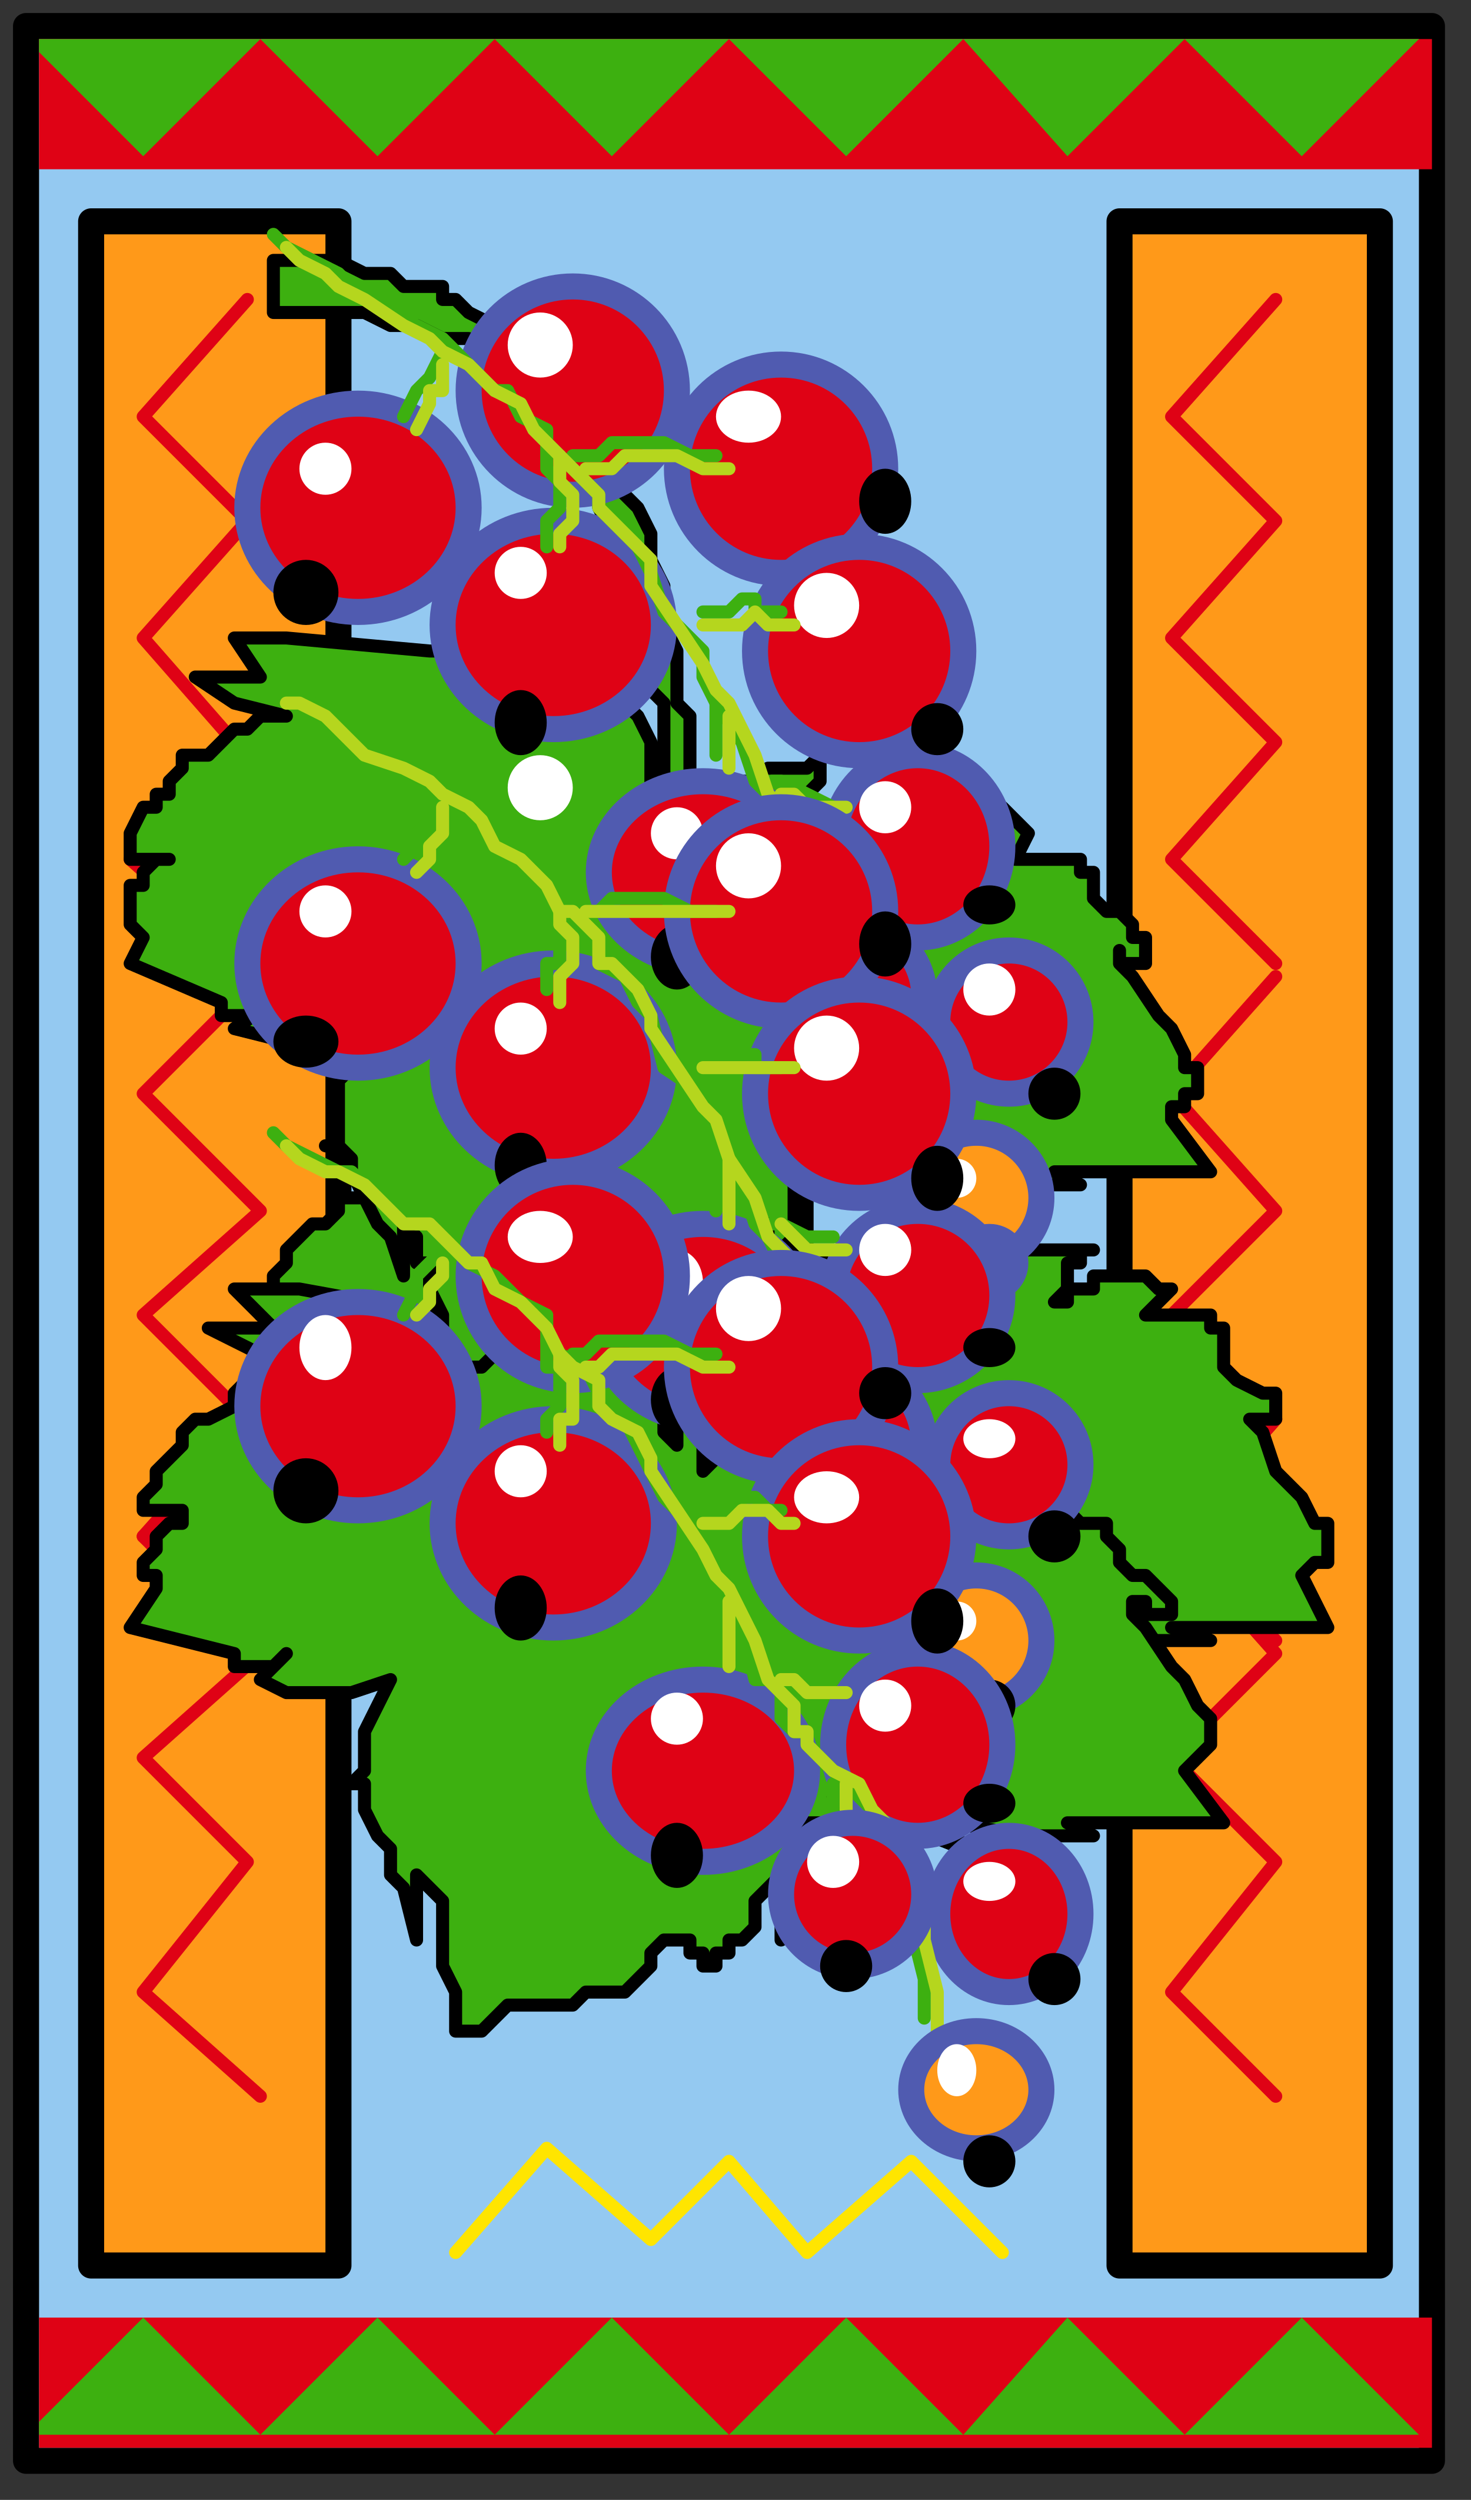
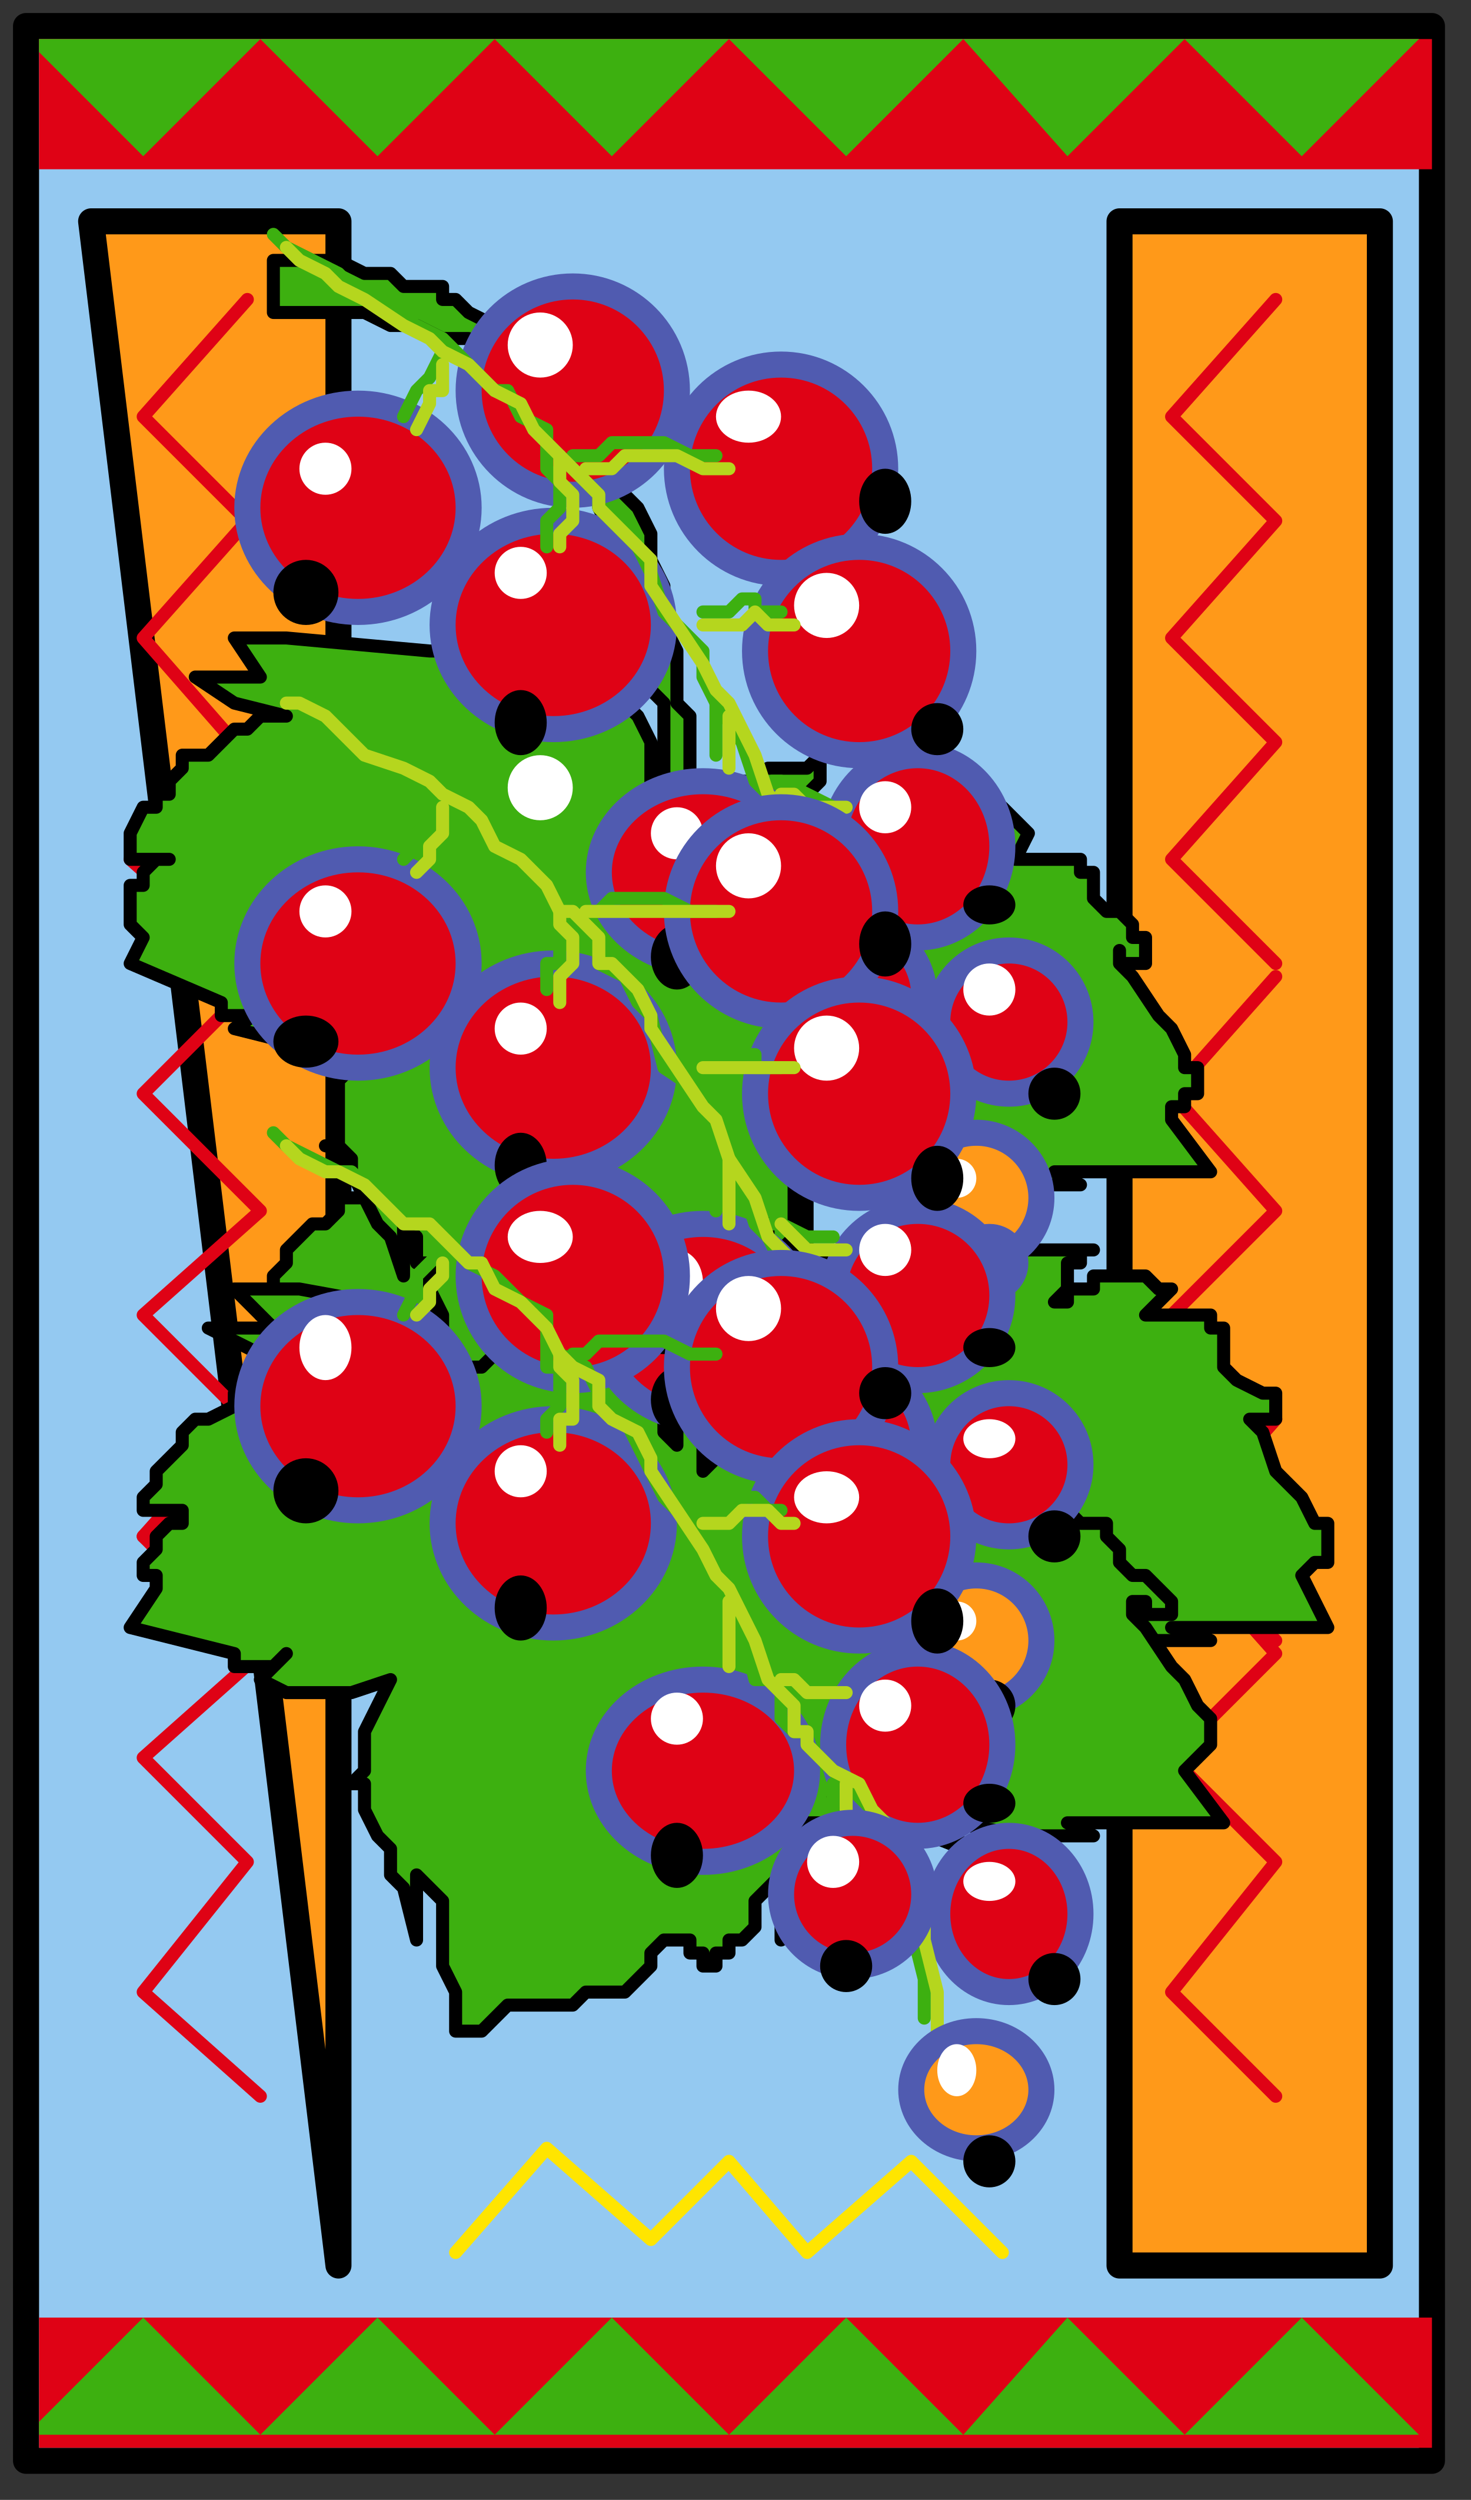
<svg xmlns="http://www.w3.org/2000/svg" xmlns:ns1="http://sodipodi.sourceforge.net/DTD/sodipodi-0.dtd" xmlns:ns2="http://www.inkscape.org/namespaces/inkscape" version="1.0" width="29.898mm" height="50.8mm" id="svg317" ns1:docname="FRUIT146.WMF">
  <rect width="100%" height="100%" fill="#333333" stroke="none" />
  <ns1:namedview pagecolor="#ffffff" bordercolor="#666666" borderopacity="1" objecttolerance="10" gridtolerance="10" guidetolerance="10" ns2:pageopacity="0" ns2:pageshadow="2" ns2:window-width="640" ns2:window-height="480" id="namedview319" />
  <defs id="defs3">
    <pattern id="WMFhbasepattern" patternUnits="userSpaceOnUse" width="6" height="6" x="0" y="0" />
  </defs>
  <path style="fill:#94c9f1;fill-rule:evenodd;fill-opacity:1;stroke:#000000;stroke-width:2px;stroke-linecap:round;stroke-linejoin:round;stroke-miterlimit:4;stroke-dasharray:none;stroke-opacity:1;" d="  M 2,2   L 110,2   L 110,189   L 2,189   z " id="path5" />
  <path style="fill:#ff9919;fill-rule:evenodd;fill-opacity:1;stroke:#000000;stroke-width:2px;stroke-linecap:round;stroke-linejoin:round;stroke-miterlimit:4;stroke-dasharray:none;stroke-opacity:1;" d="  M 86,17   L 106,17   L 106,174   L 86,174   z " id="path7" />
  <path style="fill:none;stroke:#df0215;stroke-width:1px;stroke-linecap:round;stroke-linejoin:round;stroke-miterlimit:4;stroke-dasharray:none;stroke-opacity:1;" d="  M 98,74   L 90,66   L 98,57   L 90,49   L 98,40   L 90,32   L 98,23  " id="path9" />
  <path style="fill:none;stroke:#df0215;stroke-width:1px;stroke-linecap:round;stroke-linejoin:round;stroke-miterlimit:4;stroke-dasharray:none;stroke-opacity:1;" d="  M 98,126   L 90,118   L 98,109   L 90,101   L 98,93   L 90,84   L 98,75  " id="path11" />
  <path style="fill:none;stroke:#df0215;stroke-width:1px;stroke-linecap:round;stroke-linejoin:round;stroke-miterlimit:4;stroke-dasharray:none;stroke-opacity:1;" d="  M 98,161   L 90,153   L 98,143   L 90,135   L 98,127   L 90,118   L 98,109  " id="path13" />
-   <path style="fill:#ff9919;fill-rule:evenodd;fill-opacity:1;stroke:#000000;stroke-width:2px;stroke-linecap:round;stroke-linejoin:round;stroke-miterlimit:4;stroke-dasharray:none;stroke-opacity:1;" d="  M 7,17   L 26,17   L 26,174   L 7,174   z " id="path15" />
+   <path style="fill:#ff9919;fill-rule:evenodd;fill-opacity:1;stroke:#000000;stroke-width:2px;stroke-linecap:round;stroke-linejoin:round;stroke-miterlimit:4;stroke-dasharray:none;stroke-opacity:1;" d="  M 7,17   L 26,17   L 26,174   z " id="path15" />
  <path style="fill:none;stroke:#df0215;stroke-width:1px;stroke-linecap:round;stroke-linejoin:round;stroke-miterlimit:4;stroke-dasharray:none;stroke-opacity:1;" d="  M 19,74   L 10,66   L 18,57   L 11,49   L 19,40   L 11,32   L 19,23  " id="path17" />
  <path style="fill:none;stroke:#df0215;stroke-width:1px;stroke-linecap:round;stroke-linejoin:round;stroke-miterlimit:4;stroke-dasharray:none;stroke-opacity:1;" d="  M 20,126   L 11,118   L 19,109   L 11,101   L 20,93   L 11,84   L 20,75  " id="path19" />
  <path style="fill:none;stroke:#df0215;stroke-width:1px;stroke-linecap:round;stroke-linejoin:round;stroke-miterlimit:4;stroke-dasharray:none;stroke-opacity:1;" d="  M 20,161   L 11,153   L 19,143   L 11,135   L 20,127   L 11,118   L 20,109  " id="path21" />
  <path style="fill:#3db010;fill-rule:evenodd;fill-opacity:1;stroke:none;" d="  M 30,60   L 30,60   L 31,60   L 32,60   L 34,60   L 34,60   L 36,60   L 38,60   L 39,60   L 41,60   L 42,60   L 43,61   L 45,62   L 46,62   L 46,62   L 48,63   L 49,64   L 50,65   L 51,66   L 52,67   L 53,68   L 53,69   L 54,70   L 54,70   L 55,72   L 56,74   L 57,74   L 57,76   L 58,78   L 58,79   L 58,81   L 59,82   L 59,84   L 60,86   L 60,87   L 60,89   L 61,90   L 61,92   L 61,94   L 61,95   L 61,97   L 61,96   L 60,95   L 60,94   L 59,94   L 59,93   L 58,91   L 58,90   L 58,90   L 58,90   L 58,89   L 58,89   L 57,88   L 57,88   L 56,88   L 56,87   L 55,87   L 55,87   L 54,87   L 54,87   L 54,87   L 52,87   L 51,87   L 50,86   L 50,86   L 49,86   L 47,86   L 47,85   L 46,85   L 46,85   L 46,85   L 45,85   L 44,85   L 44,85   L 43,86   L 42,86   L 32,84   L 30,84   L 27,84   L 30,88   L 25,88   L 29,89   L 32,90   L 31,90   L 30,91   L 30,91   L 29,91   L 28,92   L 26,92   L 26,93   L 25,94   L 25,94   L 24,94   L 23,95   L 22,96   L 22,96   L 22,97   L 22,97   L 21,98   L 21,99   L 20,100   L 20,101   L 22,101   L 22,101   L 22,102   L 21,103   L 21,104   L 20,104   L 20,105   L 20,105   L 20,105   L 20,106   L 20,106   L 21,107   L 21,108   L 19,110   L 26,112   L 26,113   L 26,113   L 26,113   L 26,113   L 27,113   L 27,113   L 28,113   L 29,113   L 30,113   L 30,113   L 31,112   L 29,115   L 31,115   L 32,115   L 34,115   L 34,115   L 35,115   L 38,115   L 38,117   L 37,118   L 37,119   L 36,120   L 36,121   L 36,121   L 36,122   L 36,123   L 37,124   L 37,125   L 38,126   L 38,128   L 38,129   L 39,131   L 41,133   L 41,129   L 42,130   L 42,132   L 42,133   L 43,134   L 43,136   L 43,137   L 44,139   L 44,141   L 45,141   L 46,140   L 48,139   L 50,139   L 52,139   L 53,139   L 54,139   L 54,138   L 55,138   L 56,138   L 57,137   L 58,137   L 58,137   L 58,136   L 59,135   L 60,134   L 60,133   L 61,134   L 62,135   L 62,135   L 62,135   L 62,136   L 63,136   L 63,136   L 64,136   L 64,136   L 64,135   L 65,135   L 66,134   L 66,133   L 67,132   L 68,130   L 69,129   L 69,131   L 69,133   L 69,133   L 70,132   L 70,131   L 70,130   L 70,129   L 71,128   L 71,126   L 71,125   L 74,125   L 73,124   L 83,127   L 82,125   L 87,126   L 93,126   L 90,125   L 97,125   L 100,125   L 101,125   L 102,125   L 100,121   L 100,121   L 100,121   L 101,120   L 102,120   L 102,119   L 102,119   L 102,119   L 102,118   L 102,117   L 101,117   L 101,117   L 100,115   L 98,113   L 97,110   L 96,109   L 96,109   L 96,109   L 96,109   L 96,109   L 96,109   L 96,109   L 97,109   L 97,109   L 98,109   L 98,109   L 98,109   L 98,109   L 98,109   L 98,109   L 98,109   L 98,108   L 98,108   L 98,108   L 98,107   L 97,107   L 95,106   L 94,105   L 94,104   L 94,103   L 94,103   L 94,102   L 93,102   L 93,101   L 92,101   L 92,101   L 91,101   L 91,101   L 90,101   L 90,101   L 90,101   L 88,101   L 90,99   L 89,99   L 89,99   L 88,98   L 87,98   L 86,98   L 86,98   L 86,98   L 85,98   L 85,98   L 84,98   L 84,99   L 82,99   L 82,100   L 81,100   L 82,99   L 82,97   L 82,97   L 83,97   L 83,96   L 84,96   L 78,96   L 77,97   L 74,97   L 73,97   L 71,99   L 72,97   L 73,95   L 74,94   L 71,94   L 70,94   L 69,95   L 67,95   L 66,96   L 66,96   L 65,96   L 63,97   L 62,97   L 62,96   L 62,94   L 62,90   L 62,89   L 62,88   L 62,86   L 62,85   L 62,83   L 61,82   L 61,81   L 60,79   L 59,78   L 59,76   L 58,74   L 58,74   L 58,73   L 57,72   L 56,70   L 55,69   L 54,68   L 54,66   L 53,66   L 51,64   L 50,63   L 50,62   L 48,61   L 47,60   L 46,59   L 45,59   L 45,58   L 43,58   L 42,58   L 42,57   L 41,57   L 39,56   L 38,56   L 37,56   L 36,56   L 35,56   L 30,56   L 30,60  z " id="path23" />
  <path style="fill:none;stroke:#000000;stroke-width:1px;stroke-linecap:round;stroke-linejoin:round;stroke-miterlimit:4;stroke-dasharray:none;stroke-opacity:1;" d="  M 30,60   L 31,60   L 32,60   L 34,60   L 34,60   L 36,60   L 38,60   L 39,60   L 41,60   L 42,60   L 43,61   L 45,62   L 46,62   L 46,62   L 48,63   L 49,64   L 50,65   L 51,66   L 52,67   L 53,68   L 53,69   L 54,70   L 54,70   L 55,72   L 56,74   L 57,74   L 57,76   L 58,78   L 58,79   L 58,81   L 59,82   L 59,84   L 60,86   L 60,87   L 60,89   L 61,90   L 61,92   L 61,94   L 61,95   L 61,97   L 61,96   L 60,95   L 60,94   L 59,94   L 59,93   L 58,91   L 58,90   L 58,90   L 58,89   L 57,88   L 56,88   L 56,87   L 55,87   L 54,87   L 54,87   L 52,87   L 51,87   L 50,86   L 50,86   L 49,86   L 47,86   L 47,85   L 46,85   L 46,85   L 45,85   L 44,85   L 43,86   L 42,86   L 32,84   L 30,84   L 27,84   L 30,88   L 25,88   L 29,89   L 32,90   L 31,90   L 30,91   L 29,91   L 28,92   L 26,92   L 26,93   L 25,94   L 24,94   L 23,95   L 22,96   L 22,97   L 22,97   L 21,98   L 21,99   L 20,100   L 20,101   L 22,101   L 22,101   L 22,102   L 21,103   L 21,104   L 20,104   L 20,105   L 20,105   L 20,106   L 21,107   L 21,108   L 19,110   L 26,112   L 26,113   L 26,113   L 27,113   L 28,113   L 29,113   L 30,113   L 30,113   L 31,112   L 29,115   L 31,115   L 32,115   L 34,115   L 34,115   L 35,115   L 38,115   L 38,117   L 37,118   L 37,119   L 36,120   L 36,121   L 36,121   L 36,122   L 36,123   L 37,124   L 37,125   L 38,126   L 38,128   L 38,129   L 39,131   L 41,133   L 41,129   L 42,130   L 42,132   L 42,133   L 43,134   L 43,136   L 43,137   L 44,139   L 44,141   L 45,141   L 46,140   L 48,139   L 50,139   L 52,139   L 53,139   L 54,139   L 54,138   L 55,138   L 56,138   L 57,137   L 58,137   L 58,137   L 58,136   L 59,135   L 60,134   L 60,133   L 61,134   L 62,135   L 62,136   L 63,136   L 64,136   L 64,135   L 65,135   L 66,134   L 66,133   L 67,132   L 68,130   L 69,129   L 69,131   L 69,133   L 69,133   L 70,132   L 70,131   L 70,130   L 70,129   L 71,128   L 71,126   L 71,125   L 74,125   L 73,124   L 83,127   L 82,125   L 87,126   L 93,126   L 90,125   L 97,125   L 100,125   L 101,125   L 102,125   L 100,121   L 100,121   L 101,120   L 102,120   L 102,119   L 102,118   L 102,117   L 101,117   L 101,117   L 100,115   L 98,113   L 97,110   L 96,109   L 96,109   L 97,109   L 98,109   L 98,109   L 98,108   L 98,108   L 98,107   L 97,107   L 95,106   L 94,105   L 94,104   L 94,103   L 94,102   L 93,102   L 93,101   L 92,101   L 91,101   L 90,101   L 90,101   L 88,101   L 90,99   L 89,99   L 88,98   L 87,98   L 86,98   L 86,98   L 85,98   L 84,98   L 84,99   L 82,99   L 82,100   L 81,100   L 82,99   L 82,97   L 83,97   L 83,96   L 84,96   L 78,96   L 77,97   L 74,97   L 73,97   L 71,99   L 72,97   L 73,95   L 74,94   L 71,94   L 70,94   L 69,95   L 67,95   L 66,96   L 65,96   L 63,97   L 62,97   L 62,96   L 62,94   L 62,90   L 62,89   L 62,88   L 62,86   L 62,85   L 62,83   L 61,82   L 61,81   L 60,79   L 59,78   L 59,76   L 58,74   L 58,74   L 58,73   L 57,72   L 56,70   L 55,69   L 54,68   L 54,66   L 53,66   L 51,64   L 50,63   L 50,62   L 48,61   L 47,60   L 46,59   L 45,59   L 45,58   L 43,58   L 42,58   L 42,57   L 41,57   L 39,56   L 38,56   L 37,56   L 36,56   L 35,56   L 30,56   L 30,60  " id="path25" />
  <path style="fill:#3db010;fill-rule:evenodd;fill-opacity:1;stroke:none;" d="  M 22,74   L 22,74   L 22,74   L 24,74   L 25,74   L 26,74   L 27,74   L 30,74   L 30,75   L 32,75   L 34,75   L 34,76   L 36,76   L 37,77   L 38,78   L 39,78   L 40,79   L 42,80   L 42,81   L 43,82   L 44,83   L 45,84   L 45,84   L 46,86   L 46,87   L 47,88   L 48,90   L 49,91   L 49,93   L 50,94   L 50,95   L 50,97   L 51,98   L 51,100   L 51,101   L 52,103   L 52,105   L 52,106   L 52,108   L 52,109   L 52,111   L 52,111   L 51,110   L 51,109   L 51,109   L 50,107   L 50,105   L 50,105   L 50,105   L 49,104   L 49,104   L 49,104   L 48,103   L 48,103   L 47,102   L 47,102   L 46,102   L 46,102   L 46,101   L 46,101   L 45,101   L 44,101   L 42,101   L 42,101   L 41,101   L 40,101   L 38,100   L 38,100   L 38,100   L 37,100   L 37,100   L 36,100   L 35,100   L 35,100   L 35,100   L 34,101   L 23,99   L 21,99   L 18,99   L 21,102   L 16,102   L 20,104   L 23,105   L 22,105   L 21,105   L 21,106   L 20,106   L 19,106   L 18,107   L 18,108   L 16,109   L 16,109   L 15,109   L 15,109   L 14,110   L 14,111   L 14,111   L 13,112   L 12,113   L 12,114   L 11,115   L 11,116   L 14,116   L 14,117   L 13,117   L 12,118   L 12,118   L 12,119   L 12,119   L 11,120   L 11,121   L 12,121   L 12,121   L 12,122   L 12,122   L 10,125   L 18,127   L 18,128   L 18,128   L 18,128   L 18,128   L 18,128   L 18,128   L 19,128   L 20,128   L 21,128   L 22,127   L 22,127   L 20,129   L 22,130   L 23,130   L 25,130   L 26,130   L 27,130   L 30,129   L 29,131   L 28,133   L 28,133   L 28,134   L 28,136   L 27,137   L 28,137   L 28,137   L 28,138   L 28,139   L 29,141   L 30,142   L 30,144   L 31,145   L 32,149   L 32,144   L 33,145   L 34,146   L 34,148   L 34,149   L 34,151   L 35,153   L 35,154   L 35,156   L 37,156   L 38,155   L 39,154   L 42,154   L 43,154   L 44,154   L 45,153   L 46,153   L 46,153   L 47,153   L 48,153   L 49,152   L 50,151   L 50,151   L 50,150   L 51,149   L 52,149   L 52,149   L 53,149   L 53,150   L 54,150   L 54,150   L 54,151   L 54,151   L 55,151   L 55,150   L 56,150   L 56,149   L 57,149   L 58,148   L 58,146   L 59,145   L 60,144   L 60,146   L 60,149   L 61,148   L 61,147   L 62,146   L 62,145   L 62,144   L 62,143   L 62,141   L 62,140   L 66,140   L 64,138   L 74,142   L 73,140   L 79,141   L 84,141   L 82,140   L 88,140   L 91,140   L 93,140   L 94,140   L 91,136   L 91,136   L 92,135   L 92,135   L 93,134   L 93,134   L 93,134   L 93,133   L 93,133   L 93,133   L 93,132   L 92,131   L 91,129   L 90,128   L 88,125   L 87,124   L 87,124   L 87,124   L 87,124   L 87,123   L 87,123   L 87,123   L 88,123   L 88,124   L 89,124   L 89,124   L 90,124   L 90,124   L 90,124   L 90,124   L 90,123   L 90,123   L 90,123   L 89,122   L 89,122   L 88,121   L 87,121   L 86,120   L 86,119   L 85,118   L 85,117   L 85,117   L 84,117   L 84,117   L 84,117   L 83,117   L 83,117   L 82,116   L 82,116   L 82,117   L 81,117   L 79,117   L 81,114   L 80,114   L 80,113   L 79,113   L 78,113   L 78,113   L 78,113   L 77,113   L 77,113   L 76,113   L 76,113   L 75,113   L 74,114   L 73,114   L 72,115   L 73,113   L 74,113   L 74,112   L 74,112   L 75,111   L 75,110   L 70,110   L 68,111   L 66,112   L 64,113   L 62,113   L 63,111   L 64,110   L 65,109   L 63,109   L 62,109   L 60,109   L 58,110   L 58,110   L 58,110   L 56,111   L 55,112   L 54,113   L 54,110   L 54,109   L 54,105   L 54,104   L 54,102   L 54,101   L 53,100   L 53,98   L 52,97   L 52,95   L 51,94   L 51,93   L 50,91   L 50,90   L 49,88   L 49,87   L 48,86   L 47,86   L 46,84   L 46,82   L 45,82   L 44,80   L 43,79   L 42,78   L 41,77   L 39,76   L 38,75   L 37,74   L 37,74   L 36,74   L 34,73   L 34,72   L 33,72   L 32,72   L 30,71   L 30,71   L 28,70   L 27,70   L 26,70   L 22,70   L 22,74  z " id="path27" />
  <path style="fill:none;stroke:#000000;stroke-width:1px;stroke-linecap:round;stroke-linejoin:round;stroke-miterlimit:4;stroke-dasharray:none;stroke-opacity:1;" d="  M 22,74   L 22,74   L 24,74   L 25,74   L 26,74   L 27,74   L 30,74   L 30,75   L 32,75   L 34,75   L 34,76   L 36,76   L 37,77   L 38,78   L 39,78   L 40,79   L 42,80   L 42,81   L 43,82   L 44,83   L 45,84   L 46,86   L 46,87   L 47,88   L 48,90   L 49,91   L 49,93   L 50,94   L 50,95   L 50,97   L 51,98   L 51,100   L 51,101   L 52,103   L 52,105   L 52,106   L 52,108   L 52,109   L 52,111   L 51,110   L 51,109   L 51,109   L 50,107   L 50,105   L 50,105   L 49,104   L 48,103   L 47,102   L 46,102   L 46,101   L 45,101   L 44,101   L 42,101   L 42,101   L 41,101   L 40,101   L 38,100   L 38,100   L 37,100   L 36,100   L 35,100   L 34,101   L 23,99   L 21,99   L 18,99   L 21,102   L 16,102   L 20,104   L 23,105   L 22,105   L 21,105   L 21,106   L 20,106   L 19,106   L 18,107   L 18,108   L 16,109   L 15,109   L 15,109   L 14,110   L 14,111   L 13,112   L 12,113   L 12,114   L 11,115   L 11,116   L 14,116   L 14,117   L 13,117   L 12,118   L 12,119   L 11,120   L 11,121   L 12,121   L 12,121   L 12,122   L 10,125   L 18,127   L 18,128   L 18,128   L 19,128   L 20,128   L 21,128   L 22,127   L 22,127   L 20,129   L 22,130   L 23,130   L 25,130   L 26,130   L 27,130   L 30,129   L 29,131   L 28,133   L 28,133   L 28,134   L 28,136   L 27,137   L 28,137   L 28,138   L 28,139   L 29,141   L 30,142   L 30,144   L 31,145   L 32,149   L 32,144   L 33,145   L 34,146   L 34,148   L 34,149   L 34,151   L 35,153   L 35,154   L 35,156   L 37,156   L 38,155   L 39,154   L 42,154   L 43,154   L 44,154   L 45,153   L 46,153   L 46,153   L 47,153   L 48,153   L 49,152   L 50,151   L 50,151   L 50,150   L 51,149   L 52,149   L 52,149   L 53,149   L 53,150   L 54,150   L 54,151   L 55,151   L 55,150   L 56,150   L 56,149   L 57,149   L 58,148   L 58,146   L 59,145   L 60,144   L 60,146   L 60,149   L 61,148   L 61,147   L 62,146   L 62,145   L 62,144   L 62,143   L 62,141   L 62,140   L 66,140   L 64,138   L 74,142   L 73,140   L 79,141   L 84,141   L 82,140   L 88,140   L 91,140   L 93,140   L 94,140   L 91,136   L 92,135   L 93,134   L 93,133   L 93,133   L 93,132   L 92,131   L 91,129   L 90,128   L 88,125   L 87,124   L 87,123   L 88,123   L 88,124   L 89,124   L 90,124   L 90,123   L 89,122   L 88,121   L 87,121   L 86,120   L 86,119   L 85,118   L 85,117   L 84,117   L 83,117   L 82,116   L 82,116   L 82,117   L 81,117   L 79,117   L 81,114   L 80,114   L 80,113   L 79,113   L 78,113   L 78,113   L 78,113   L 77,113   L 77,113   L 76,113   L 75,113   L 74,114   L 73,114   L 72,115   L 73,113   L 74,113   L 74,112   L 75,111   L 75,110   L 70,110   L 68,111   L 66,112   L 64,113   L 62,113   L 63,111   L 64,110   L 65,109   L 63,109   L 62,109   L 60,109   L 58,110   L 58,110   L 56,111   L 55,112   L 54,113   L 54,110   L 54,109   L 54,105   L 54,104   L 54,102   L 54,101   L 53,100   L 53,98   L 52,97   L 52,95   L 51,94   L 51,93   L 50,91   L 50,90   L 49,88   L 49,87   L 48,86   L 47,86   L 46,84   L 46,82   L 45,82   L 44,80   L 43,79   L 42,78   L 41,77   L 39,76   L 38,75   L 37,74   L 37,74   L 36,74   L 34,73   L 34,72   L 33,72   L 32,72   L 30,71   L 30,71   L 28,70   L 27,70   L 26,70   L 22,70   L 22,74  " id="path29" />
  <path style="fill:none;stroke:#ffe500;stroke-width:1px;stroke-linecap:round;stroke-linejoin:round;stroke-miterlimit:4;stroke-dasharray:none;stroke-opacity:1;" d="  M 35,173   L 42,165   L 50,172   L 56,166   L 62,173   L 70,166   L 77,173  " id="path31" />
  <path style="fill:#3db010;fill-rule:evenodd;fill-opacity:1;stroke:none;" d="  M 21,24   L 21,24   L 22,24   L 22,24   L 23,24   L 25,24   L 26,24   L 28,24   L 30,25   L 31,25   L 32,25   L 34,26   L 34,26   L 36,26   L 37,27   L 38,28   L 39,29   L 40,30   L 41,30   L 42,31   L 43,33   L 43,34   L 44,34   L 45,35   L 46,37   L 46,38   L 46,39   L 47,41   L 48,42   L 49,43   L 49,45   L 50,46   L 50,48   L 50,50   L 50,51   L 50,53   L 51,54   L 51,56   L 51,58   L 51,59   L 51,61   L 50,61   L 50,60   L 50,59   L 50,58   L 50,57   L 49,55   L 48,54   L 48,54   L 48,54   L 48,54   L 47,54   L 47,53   L 46,53   L 46,52   L 46,52   L 46,52   L 45,52   L 45,52   L 44,51   L 43,51   L 42,51   L 42,51   L 41,51   L 40,51   L 38,50   L 38,50   L 37,50   L 37,50   L 36,50   L 35,50   L 35,50   L 34,50   L 34,50   L 34,50   L 33,50   L 22,49   L 20,49   L 18,49   L 20,52   L 15,52   L 18,54   L 22,55   L 21,55   L 20,55   L 19,56   L 19,56   L 18,56   L 17,57   L 16,58   L 15,58   L 15,58   L 14,58   L 14,59   L 13,60   L 13,61   L 12,61   L 12,62   L 11,62   L 10,64   L 10,65   L 10,66   L 13,66   L 12,66   L 11,67   L 11,68   L 10,68   L 10,69   L 10,69   L 10,70   L 10,70   L 10,70   L 10,71   L 11,72   L 11,72   L 10,74   L 17,77   L 17,78   L 17,78   L 17,78   L 17,78   L 18,78   L 18,78   L 18,78   L 19,78   L 20,78   L 21,77   L 21,77   L 18,79   L 22,80   L 22,80   L 23,80   L 25,80   L 26,80   L 28,79   L 27,81   L 27,82   L 26,83   L 26,84   L 26,86   L 26,86   L 26,87   L 26,87   L 26,88   L 27,89   L 27,90   L 28,92   L 29,94   L 30,95   L 31,98   L 31,94   L 32,95   L 32,97   L 33,97   L 33,99   L 34,101   L 34,102   L 34,104   L 34,105   L 35,105   L 37,105   L 38,104   L 40,104   L 42,104   L 43,104   L 44,103   L 45,103   L 46,103   L 46,102   L 47,102   L 48,101   L 48,101   L 49,101   L 50,100   L 50,99   L 50,98   L 51,99   L 51,99   L 52,100   L 52,100   L 53,100   L 53,101   L 54,101   L 54,101   L 54,100   L 54,100   L 55,99   L 56,98   L 57,97   L 58,96   L 58,95   L 59,94   L 59,96   L 59,98   L 59,97   L 60,97   L 60,96   L 61,95   L 61,94   L 61,93   L 61,91   L 62,90   L 64,90   L 63,88   L 74,92   L 72,90   L 78,91   L 83,91   L 81,90   L 87,90   L 90,90   L 91,90   L 93,90   L 90,86   L 90,86   L 90,85   L 91,85   L 91,84   L 92,84   L 92,84   L 92,83   L 92,83   L 92,82   L 91,82   L 91,81   L 90,79   L 89,78   L 87,75   L 86,74   L 86,74   L 86,74   L 86,74   L 86,73   L 86,73   L 86,73   L 86,74   L 87,74   L 88,74   L 88,74   L 88,74   L 88,74   L 88,74   L 88,74   L 88,73   L 88,73   L 88,73   L 88,72   L 87,72   L 87,71   L 86,70   L 85,70   L 84,69   L 84,68   L 84,67   L 83,67   L 83,66   L 83,66   L 82,66   L 82,66   L 82,66   L 82,66   L 81,66   L 80,66   L 80,66   L 78,66   L 79,64   L 79,64   L 79,64   L 78,63   L 78,63   L 77,62   L 77,62   L 76,62   L 75,63   L 75,63   L 74,63   L 74,63   L 73,64   L 72,64   L 71,65   L 72,63   L 73,62   L 73,62   L 74,62   L 74,61   L 74,60   L 69,60   L 67,61   L 65,62   L 63,62   L 62,63   L 62,61   L 63,60   L 63,58   L 62,59   L 60,59   L 59,59   L 58,60   L 57,60   L 56,60   L 55,61   L 54,62   L 53,62   L 53,60   L 53,58   L 53,55   L 52,54   L 52,52   L 52,51   L 52,50   L 51,48   L 51,46   L 51,45   L 50,43   L 50,42   L 50,41   L 49,39   L 48,38   L 47,37   L 47,36   L 46,35   L 46,34   L 45,32   L 44,31   L 42,30   L 42,29   L 41,27   L 39,26   L 38,26   L 38,25   L 36,24   L 35,23   L 34,23   L 34,22   L 32,22   L 31,22   L 31,22   L 30,21   L 28,21   L 26,20   L 26,20   L 26,20   L 21,20   L 21,24  z " id="path33" />
  <path style="fill:none;stroke:#000000;stroke-width:1px;stroke-linecap:round;stroke-linejoin:round;stroke-miterlimit:4;stroke-dasharray:none;stroke-opacity:1;" d="  M 21,24   L 22,24   L 22,24   L 23,24   L 25,24   L 26,24   L 28,24   L 30,25   L 31,25   L 32,25   L 34,26   L 34,26   L 36,26   L 37,27   L 38,28   L 39,29   L 40,30   L 41,30   L 42,31   L 43,33   L 43,34   L 44,34   L 45,35   L 46,37   L 46,38   L 46,39   L 47,41   L 48,42   L 49,43   L 49,45   L 50,46   L 50,48   L 50,50   L 50,51   L 50,53   L 51,54   L 51,56   L 51,58   L 51,59   L 51,61   L 50,61   L 50,60   L 50,59   L 50,58   L 50,57   L 49,55   L 48,54   L 48,54   L 47,54   L 47,53   L 46,53   L 46,52   L 46,52   L 45,52   L 44,51   L 43,51   L 42,51   L 42,51   L 41,51   L 40,51   L 38,50   L 38,50   L 37,50   L 36,50   L 35,50   L 34,50   L 34,50   L 33,50   L 22,49   L 20,49   L 18,49   L 20,52   L 15,52   L 18,54   L 22,55   L 21,55   L 20,55   L 19,56   L 18,56   L 17,57   L 16,58   L 15,58   L 14,58   L 14,59   L 13,60   L 13,61   L 12,61   L 12,62   L 11,62   L 10,64   L 10,65   L 10,66   L 13,66   L 12,66   L 11,67   L 11,68   L 10,68   L 10,69   L 10,70   L 10,70   L 10,71   L 11,72   L 10,74   L 17,77   L 17,78   L 18,78   L 18,78   L 18,78   L 19,78   L 20,78   L 21,77   L 18,79   L 22,80   L 22,80   L 23,80   L 25,80   L 26,80   L 28,79   L 27,81   L 27,82   L 26,83   L 26,84   L 26,86   L 26,86   L 26,87   L 26,88   L 27,89   L 27,90   L 28,92   L 29,94   L 30,95   L 31,98   L 31,94   L 32,95   L 32,97   L 33,97   L 33,99   L 34,101   L 34,102   L 34,104   L 34,105   L 35,105   L 37,105   L 38,104   L 40,104   L 42,104   L 43,104   L 44,103   L 45,103   L 46,103   L 46,102   L 47,102   L 48,101   L 48,101   L 49,101   L 50,100   L 50,99   L 50,98   L 51,99   L 52,100   L 53,100   L 53,101   L 54,101   L 54,100   L 55,99   L 56,98   L 57,97   L 58,96   L 58,95   L 59,94   L 59,96   L 59,98   L 59,97   L 60,97   L 60,96   L 61,95   L 61,94   L 61,93   L 61,91   L 62,90   L 64,90   L 63,88   L 74,92   L 72,90   L 78,91   L 83,91   L 81,90   L 87,90   L 90,90   L 91,90   L 93,90   L 90,86   L 90,85   L 91,85   L 91,84   L 92,84   L 92,83   L 92,82   L 91,82   L 91,81   L 90,79   L 89,78   L 87,75   L 86,74   L 86,74   L 86,73   L 86,74   L 87,74   L 88,74   L 88,73   L 88,72   L 87,72   L 87,71   L 86,70   L 85,70   L 84,69   L 84,68   L 84,67   L 83,67   L 83,66   L 82,66   L 82,66   L 82,66   L 81,66   L 80,66   L 78,66   L 79,64   L 78,63   L 78,63   L 77,62   L 76,62   L 75,63   L 74,63   L 74,63   L 73,64   L 72,64   L 71,65   L 72,63   L 73,62   L 73,62   L 74,62   L 74,61   L 74,60   L 69,60   L 67,61   L 65,62   L 63,62   L 62,63   L 62,61   L 63,60   L 63,58   L 62,59   L 60,59   L 59,59   L 58,60   L 57,60   L 56,60   L 55,61   L 54,62   L 53,62   L 53,60   L 53,58   L 53,55   L 52,54   L 52,52   L 52,51   L 52,50   L 51,48   L 51,46   L 51,45   L 50,43   L 50,42   L 50,41   L 49,39   L 48,38   L 47,37   L 47,36   L 46,35   L 46,34   L 45,32   L 44,31   L 42,30   L 42,29   L 41,27   L 39,26   L 38,26   L 38,25   L 36,24   L 35,23   L 34,23   L 34,22   L 32,22   L 31,22   L 30,21   L 28,21   L 26,20   L 26,20   L 21,20   L 21,24  " id="path35" />
  <ellipse style="fill:#000000;fill-rule:evenodd;fill-opacity:1;stroke:none;" cx="51" cy="33.5" rx="2" ry="1.5" id="ellipse37" />
  <ellipse style="fill:#df0215;fill-rule:evenodd;fill-opacity:1;stroke:#505bb0;stroke-width:2px;stroke-linecap:round;stroke-linejoin:round;stroke-miterlimit:4;stroke-dasharray:none;stroke-opacity:1;" cx="44" cy="30" rx="8" ry="8" id="ellipse39" />
  <ellipse style="fill:#ffffff;fill-rule:evenodd;fill-opacity:1;stroke:none;" cx="41.5" cy="26.5" rx="2.5" ry="2.5" id="ellipse41" />
  <ellipse style="fill:#df0215;fill-rule:evenodd;fill-opacity:1;stroke:#505bb0;stroke-width:2px;stroke-linecap:round;stroke-linejoin:round;stroke-miterlimit:4;stroke-dasharray:none;stroke-opacity:1;" cx="60" cy="36" rx="8" ry="8" id="ellipse43" />
  <ellipse style="fill:#ffffff;fill-rule:evenodd;fill-opacity:1;stroke:none;" cx="57.5" cy="32" rx="2.5" ry="2" id="ellipse45" />
  <ellipse style="fill:#df0215;fill-rule:evenodd;fill-opacity:1;stroke:#505bb0;stroke-width:2px;stroke-linecap:round;stroke-linejoin:round;stroke-miterlimit:4;stroke-dasharray:none;stroke-opacity:1;" cx="42.5" cy="48" rx="8.5" ry="8" id="ellipse47" />
  <ellipse style="fill:#ffffff;fill-rule:evenodd;fill-opacity:1;stroke:none;" cx="40" cy="44" rx="2" ry="2" id="ellipse49" />
  <ellipse style="fill:#df0215;fill-rule:evenodd;fill-opacity:1;stroke:#505bb0;stroke-width:2px;stroke-linecap:round;stroke-linejoin:round;stroke-miterlimit:4;stroke-dasharray:none;stroke-opacity:1;" cx="66" cy="50" rx="8" ry="8" id="ellipse51" />
  <ellipse style="fill:#ffffff;fill-rule:evenodd;fill-opacity:1;stroke:none;" cx="63.5" cy="46.5" rx="2.5" ry="2.5" id="ellipse53" />
  <ellipse style="fill:#df0215;fill-rule:evenodd;fill-opacity:1;stroke:#505bb0;stroke-width:2px;stroke-linecap:round;stroke-linejoin:round;stroke-miterlimit:4;stroke-dasharray:none;stroke-opacity:1;" cx="54" cy="67" rx="8" ry="7" id="ellipse55" />
  <ellipse style="fill:#ffffff;fill-rule:evenodd;fill-opacity:1;stroke:none;" cx="52" cy="64" rx="2" ry="2" id="ellipse57" />
  <ellipse style="fill:#df0215;fill-rule:evenodd;fill-opacity:1;stroke:#505bb0;stroke-width:2px;stroke-linecap:round;stroke-linejoin:round;stroke-miterlimit:4;stroke-dasharray:none;stroke-opacity:1;" cx="70.5" cy="65" rx="6.5" ry="7" id="ellipse59" />
  <ellipse style="fill:#ffffff;fill-rule:evenodd;fill-opacity:1;stroke:none;" cx="68" cy="62" rx="2" ry="2" id="ellipse61" />
  <ellipse style="fill:#df0215;fill-rule:evenodd;fill-opacity:1;stroke:#505bb0;stroke-width:2px;stroke-linecap:round;stroke-linejoin:round;stroke-miterlimit:4;stroke-dasharray:none;stroke-opacity:1;" cx="77.5" cy="78.5" rx="5.5" ry="5.5" id="ellipse63" />
  <ellipse style="fill:#ffffff;fill-rule:evenodd;fill-opacity:1;stroke:none;" cx="76" cy="76" rx="2" ry="2" id="ellipse65" />
  <ellipse style="fill:#df0215;fill-rule:evenodd;fill-opacity:1;stroke:#505bb0;stroke-width:2px;stroke-linecap:round;stroke-linejoin:round;stroke-miterlimit:4;stroke-dasharray:none;stroke-opacity:1;" cx="27.5" cy="39" rx="8.5" ry="8" id="ellipse67" />
  <ellipse style="fill:#ffffff;fill-rule:evenodd;fill-opacity:1;stroke:none;" cx="25" cy="36" rx="2" ry="2" id="ellipse69" />
  <path style="fill:none;stroke:#3db010;stroke-width:1px;stroke-linecap:round;stroke-linejoin:round;stroke-miterlimit:4;stroke-dasharray:none;stroke-opacity:1;" d="  M 21,18   L 22,19   L 24,20   L 26,21   L 27,22   L 30,24   L 32,25   L 34,26   L 35,27   L 36,28   L 38,30   L 39,30   L 40,32   L 42,33   L 42,34   L 43,35   L 45,37   L 46,38   L 46,39   L 48,41   L 49,42   L 50,44   L 51,47   L 54,50   L 54,52   L 55,54   L 57,57   L 58,60   L 59,61   L 60,62   L 60,63   L 61,64   L 62,65   L 62,66   L 63,67   L 65,68   L 66,70   L 67,70   L 67,71   L 68,72   L 69,73   L 69,74   L 70,74   L 70,75   L 70,76   L 70,77   L 70,78   L 70,79   L 71,83   L 71,85   L 71,86  " id="path71" />
  <path style="fill:none;stroke:#3db010;stroke-width:1px;stroke-linecap:round;stroke-linejoin:round;stroke-miterlimit:4;stroke-dasharray:none;stroke-opacity:1;" d="  M 34,27   L 33,29   L 32,30   L 32,30   L 31,32  " id="path73" />
  <path style="fill:none;stroke:#3db010;stroke-width:1px;stroke-linecap:round;stroke-linejoin:round;stroke-miterlimit:4;stroke-dasharray:none;stroke-opacity:1;" d="  M 42,34   L 42,35   L 42,36   L 43,37   L 43,38   L 43,38   L 43,39   L 42,40   L 42,42  " id="path75" />
  <path style="fill:none;stroke:#3db010;stroke-width:1px;stroke-linecap:round;stroke-linejoin:round;stroke-miterlimit:4;stroke-dasharray:none;stroke-opacity:1;" d="  M 44,35   L 45,35   L 46,35   L 47,34   L 48,34   L 49,34   L 50,34   L 51,34   L 53,35   L 54,35   L 55,35  " id="path77" />
  <path style="fill:none;stroke:#3db010;stroke-width:1px;stroke-linecap:round;stroke-linejoin:round;stroke-miterlimit:4;stroke-dasharray:none;stroke-opacity:1;" d="  M 54,47   L 55,47   L 56,47   L 57,46   L 58,46   L 58,47   L 59,47   L 60,47  " id="path79" />
  <path style="fill:none;stroke:#3db010;stroke-width:1px;stroke-linecap:round;stroke-linejoin:round;stroke-miterlimit:4;stroke-dasharray:none;stroke-opacity:1;" d="  M 55,54   L 55,58  " id="path81" />
  <path style="fill:none;stroke:#3db010;stroke-width:1px;stroke-linecap:round;stroke-linejoin:round;stroke-miterlimit:4;stroke-dasharray:none;stroke-opacity:1;" d="  M 59,60   L 60,60   L 62,61   L 62,61   L 64,62  " id="path83" />
  <path style="fill:none;stroke:#3db010;stroke-width:1px;stroke-linecap:round;stroke-linejoin:round;stroke-miterlimit:4;stroke-dasharray:none;stroke-opacity:1;" d="  M 64,68   L 64,70  " id="path85" />
  <path style="fill:none;stroke:#b5d61e;stroke-width:1px;stroke-linecap:round;stroke-linejoin:round;stroke-miterlimit:4;stroke-dasharray:none;stroke-opacity:1;" d="  M 22,19   L 23,20   L 25,21   L 26,22   L 28,23   L 31,25   L 33,26   L 34,27   L 36,28   L 37,29   L 38,30   L 40,31   L 41,33   L 42,34   L 43,35   L 44,36   L 46,38   L 46,39   L 47,40   L 49,42   L 50,43   L 50,45   L 52,48   L 54,51   L 55,53   L 56,54   L 58,58   L 59,61   L 60,62   L 61,63   L 61,64   L 62,65   L 62,66   L 63,66   L 64,68   L 66,69   L 67,70   L 68,71   L 68,72   L 69,73   L 70,74   L 70,74   L 70,75   L 70,76   L 70,77   L 70,78   L 71,78   L 71,80   L 72,84   L 72,86   L 72,87  " id="path87" />
  <path style="fill:none;stroke:#b5d61e;stroke-width:1px;stroke-linecap:round;stroke-linejoin:round;stroke-miterlimit:4;stroke-dasharray:none;stroke-opacity:1;" d="  M 34,28   L 34,30   L 33,30   L 33,31   L 32,33  " id="path89" />
  <path style="fill:none;stroke:#b5d61e;stroke-width:1px;stroke-linecap:round;stroke-linejoin:round;stroke-miterlimit:4;stroke-dasharray:none;stroke-opacity:1;" d="  M 43,35   L 43,36   L 43,37   L 44,38   L 44,38   L 44,39   L 44,40   L 43,41   L 43,42  " id="path91" />
  <path style="fill:none;stroke:#b5d61e;stroke-width:1px;stroke-linecap:round;stroke-linejoin:round;stroke-miterlimit:4;stroke-dasharray:none;stroke-opacity:1;" d="  M 45,36   L 46,36   L 47,36   L 48,35   L 49,35   L 50,35   L 51,35   L 52,35   L 54,36   L 54,36   L 56,36  " id="path93" />
  <path style="fill:none;stroke:#b5d61e;stroke-width:1px;stroke-linecap:round;stroke-linejoin:round;stroke-miterlimit:4;stroke-dasharray:none;stroke-opacity:1;" d="  M 54,48   L 56,48   L 57,48   L 58,47   L 58,47   L 59,48   L 60,48   L 61,48  " id="path95" />
  <path style="fill:none;stroke:#b5d61e;stroke-width:1px;stroke-linecap:round;stroke-linejoin:round;stroke-miterlimit:4;stroke-dasharray:none;stroke-opacity:1;" d="  M 56,55   L 56,59  " id="path97" />
  <path style="fill:none;stroke:#b5d61e;stroke-width:1px;stroke-linecap:round;stroke-linejoin:round;stroke-miterlimit:4;stroke-dasharray:none;stroke-opacity:1;" d="  M 60,61   L 61,61   L 62,62   L 63,62   L 65,62  " id="path99" />
  <path style="fill:none;stroke:#b5d61e;stroke-width:1px;stroke-linecap:round;stroke-linejoin:round;stroke-miterlimit:4;stroke-dasharray:none;stroke-opacity:1;" d="  M 65,69   L 65,71  " id="path101" />
  <ellipse style="fill:#ff9919;fill-rule:evenodd;fill-opacity:1;stroke:#505bb0;stroke-width:2px;stroke-linecap:round;stroke-linejoin:round;stroke-miterlimit:4;stroke-dasharray:none;stroke-opacity:1;" cx="75" cy="92" rx="5" ry="5" id="ellipse103" />
  <ellipse style="fill:#ffffff;fill-rule:evenodd;fill-opacity:1;stroke:none;" cx="73.5" cy="90.5" rx="1.5" ry="1.5" id="ellipse105" />
  <ellipse style="fill:#df0215;fill-rule:evenodd;fill-opacity:1;stroke:#505bb0;stroke-width:2px;stroke-linecap:round;stroke-linejoin:round;stroke-miterlimit:4;stroke-dasharray:none;stroke-opacity:1;" cx="65.5" cy="76.5" rx="5.5" ry="5.5" id="ellipse107" />
  <ellipse style="fill:#ffffff;fill-rule:evenodd;fill-opacity:1;stroke:none;" cx="64" cy="74.5" rx="2" ry="1.5" id="ellipse109" />
  <ellipse style="fill:#000000;fill-rule:evenodd;fill-opacity:1;stroke:none;" cx="23.5" cy="45.5" rx="2.5" ry="2.5" id="ellipse111" />
  <ellipse style="fill:#000000;fill-rule:evenodd;fill-opacity:1;stroke:none;" cx="40" cy="55.5" rx="2" ry="2.5" id="ellipse113" />
  <ellipse style="fill:#000000;fill-rule:evenodd;fill-opacity:1;stroke:none;" cx="68" cy="38.5" rx="2" ry="2.5" id="ellipse115" />
  <ellipse style="fill:#000000;fill-rule:evenodd;fill-opacity:1;stroke:none;" cx="72" cy="56" rx="2" ry="2" id="ellipse117" />
  <ellipse style="fill:#000000;fill-rule:evenodd;fill-opacity:1;stroke:none;" cx="52" cy="73.5" rx="2" ry="2.5" id="ellipse119" />
  <ellipse style="fill:#000000;fill-rule:evenodd;fill-opacity:1;stroke:none;" cx="76" cy="69.5" rx="2" ry="1.5" id="ellipse121" />
  <ellipse style="fill:#000000;fill-rule:evenodd;fill-opacity:1;stroke:none;" cx="65" cy="83" rx="2" ry="2" id="ellipse123" />
  <ellipse style="fill:#000000;fill-rule:evenodd;fill-opacity:1;stroke:none;" cx="81" cy="84" rx="2" ry="2" id="ellipse125" />
  <ellipse style="fill:#000000;fill-rule:evenodd;fill-opacity:1;stroke:#505bb0;stroke-width:2px;stroke-linecap:round;stroke-linejoin:round;stroke-miterlimit:4;stroke-dasharray:none;stroke-opacity:1;" cx="76" cy="97" rx="2" ry="2" id="ellipse127" />
  <path style="fill:#df0215;fill-rule:evenodd;fill-opacity:1;stroke:none;" d="  M 3,3   L 110,3   L 110,13   L 3,13   z " id="path129" />
  <path style="fill:#3db010;fill-rule:evenodd;fill-opacity:1;stroke:none;" d="  M 109,3   L 109,3   L 100,12   L 91,3   L 82,12   L 74,3   L 65,12   L 56,3   L 47,12   L 38,3   L 29,12   L 20,3   L 11,12   L 3,4   L 3,3   L 110,3   L 109,3  z " id="path131" />
  <path style="fill:#df0215;fill-rule:evenodd;fill-opacity:1;stroke:none;" d="  M 3,178   L 110,178   L 110,188   L 3,188   z " id="path133" />
  <path style="fill:#3db010;fill-rule:evenodd;fill-opacity:1;stroke:none;" d="  M 109,187   L 109,187   L 100,178   L 91,187   L 82,178   L 74,187   L 65,178   L 56,187   L 47,178   L 38,187   L 29,178   L 20,187   L 11,178   L 3,186   L 3,187   L 110,187   L 109,187  z " id="path135" />
  <ellipse style="fill:#ffffff;fill-rule:evenodd;fill-opacity:1;stroke:none;" cx="41.5" cy="60.5" rx="2.5" ry="2.5" id="ellipse137" />
  <ellipse style="fill:#df0215;fill-rule:evenodd;fill-opacity:1;stroke:#505bb0;stroke-width:2px;stroke-linecap:round;stroke-linejoin:round;stroke-miterlimit:4;stroke-dasharray:none;stroke-opacity:1;" cx="60" cy="70" rx="8" ry="8" id="ellipse139" />
  <ellipse style="fill:#ffffff;fill-rule:evenodd;fill-opacity:1;stroke:none;" cx="57.5" cy="66.5" rx="2.5" ry="2.5" id="ellipse141" />
  <ellipse style="fill:#df0215;fill-rule:evenodd;fill-opacity:1;stroke:#505bb0;stroke-width:2px;stroke-linecap:round;stroke-linejoin:round;stroke-miterlimit:4;stroke-dasharray:none;stroke-opacity:1;" cx="42.5" cy="82" rx="8.5" ry="8" id="ellipse143" />
  <ellipse style="fill:#ffffff;fill-rule:evenodd;fill-opacity:1;stroke:none;" cx="40" cy="79" rx="2" ry="2" id="ellipse145" />
  <ellipse style="fill:#df0215;fill-rule:evenodd;fill-opacity:1;stroke:#505bb0;stroke-width:2px;stroke-linecap:round;stroke-linejoin:round;stroke-miterlimit:4;stroke-dasharray:none;stroke-opacity:1;" cx="66" cy="84" rx="8" ry="8" id="ellipse147" />
  <ellipse style="fill:#ffffff;fill-rule:evenodd;fill-opacity:1;stroke:none;" cx="63.5" cy="80.5" rx="2.5" ry="2.5" id="ellipse149" />
  <ellipse style="fill:#df0215;fill-rule:evenodd;fill-opacity:1;stroke:#505bb0;stroke-width:2px;stroke-linecap:round;stroke-linejoin:round;stroke-miterlimit:4;stroke-dasharray:none;stroke-opacity:1;" cx="54" cy="101.5" rx="8" ry="7.5" id="ellipse151" />
  <ellipse style="fill:#ffffff;fill-rule:evenodd;fill-opacity:1;stroke:none;" cx="52" cy="98.5" rx="2" ry="2.5" id="ellipse153" />
  <ellipse style="fill:#df0215;fill-rule:evenodd;fill-opacity:1;stroke:#505bb0;stroke-width:2px;stroke-linecap:round;stroke-linejoin:round;stroke-miterlimit:4;stroke-dasharray:none;stroke-opacity:1;" cx="70.5" cy="99.5" rx="6.5" ry="6.5" id="ellipse155" />
  <ellipse style="fill:#ffffff;fill-rule:evenodd;fill-opacity:1;stroke:none;" cx="68" cy="96" rx="2" ry="2" id="ellipse157" />
  <ellipse style="fill:#df0215;fill-rule:evenodd;fill-opacity:1;stroke:#505bb0;stroke-width:2px;stroke-linecap:round;stroke-linejoin:round;stroke-miterlimit:4;stroke-dasharray:none;stroke-opacity:1;" cx="77.5" cy="112.5" rx="5.5" ry="5.5" id="ellipse159" />
  <ellipse style="fill:#ffffff;fill-rule:evenodd;fill-opacity:1;stroke:none;" cx="76" cy="110.5" rx="2" ry="1.5" id="ellipse161" />
  <ellipse style="fill:#df0215;fill-rule:evenodd;fill-opacity:1;stroke:#505bb0;stroke-width:2px;stroke-linecap:round;stroke-linejoin:round;stroke-miterlimit:4;stroke-dasharray:none;stroke-opacity:1;" cx="27.5" cy="74" rx="8.5" ry="8" id="ellipse163" />
  <ellipse style="fill:#ffffff;fill-rule:evenodd;fill-opacity:1;stroke:none;" cx="25" cy="70" rx="2" ry="2" id="ellipse165" />
  <path style="fill:none;stroke:#3db010;stroke-width:1px;stroke-linecap:round;stroke-linejoin:round;stroke-miterlimit:4;stroke-dasharray:none;stroke-opacity:1;" d="  M 21,53   L 22,54   L 24,54   L 26,55   L 27,57   L 30,58   L 32,59   L 34,60   L 35,62   L 36,62   L 38,64   L 39,65   L 40,66   L 42,67   L 42,69   L 43,70   L 45,71   L 46,73   L 46,74   L 48,75   L 49,77   L 50,78   L 51,82   L 54,84   L 54,86   L 55,88   L 57,91   L 58,94   L 59,95   L 60,97   L 60,97   L 61,98   L 62,99   L 62,100   L 63,101   L 65,102   L 66,104   L 67,105   L 67,105   L 68,106   L 69,107   L 69,108   L 70,109   L 70,109   L 70,110   L 70,111   L 70,112   L 70,113   L 71,117   L 71,119   L 71,121  " id="path167" />
  <path style="fill:none;stroke:#3db010;stroke-width:1px;stroke-linecap:round;stroke-linejoin:round;stroke-miterlimit:4;stroke-dasharray:none;stroke-opacity:1;" d="  M 34,62   L 33,63   L 32,64   L 32,65   L 31,66  " id="path169" />
  <path style="fill:none;stroke:#3db010;stroke-width:1px;stroke-linecap:round;stroke-linejoin:round;stroke-miterlimit:4;stroke-dasharray:none;stroke-opacity:1;" d="  M 42,69   L 42,70   L 42,70   L 43,71   L 43,72   L 43,73   L 43,74   L 42,74   L 42,76  " id="path171" />
  <path style="fill:none;stroke:#3db010;stroke-width:1px;stroke-linecap:round;stroke-linejoin:round;stroke-miterlimit:4;stroke-dasharray:none;stroke-opacity:1;" d="  M 44,70   L 45,70   L 46,70   L 47,69   L 48,69   L 49,69   L 50,69   L 51,69   L 53,70   L 54,70   L 55,70  " id="path173" />
  <path style="fill:none;stroke:#3db010;stroke-width:1px;stroke-linecap:round;stroke-linejoin:round;stroke-miterlimit:4;stroke-dasharray:none;stroke-opacity:1;" d="  M 54,82   L 55,82   L 56,82   L 57,81   L 58,81   L 58,82   L 59,82   L 60,82  " id="path175" />
  <path style="fill:none;stroke:#3db010;stroke-width:1px;stroke-linecap:round;stroke-linejoin:round;stroke-miterlimit:4;stroke-dasharray:none;stroke-opacity:1;" d="  M 55,88   L 55,93  " id="path177" />
  <path style="fill:none;stroke:#3db010;stroke-width:1px;stroke-linecap:round;stroke-linejoin:round;stroke-miterlimit:4;stroke-dasharray:none;stroke-opacity:1;" d="  M 59,94   L 60,94   L 62,95   L 62,95   L 64,95  " id="path179" />
  <path style="fill:none;stroke:#3db010;stroke-width:1px;stroke-linecap:round;stroke-linejoin:round;stroke-miterlimit:4;stroke-dasharray:none;stroke-opacity:1;" d="  M 64,102   L 64,105  " id="path181" />
  <path style="fill:none;stroke:#b5d61e;stroke-width:1px;stroke-linecap:round;stroke-linejoin:round;stroke-miterlimit:4;stroke-dasharray:none;stroke-opacity:1;" d="  M 22,54   L 23,54   L 25,55   L 26,56   L 28,58   L 31,59   L 33,60   L 34,61   L 36,62   L 37,63   L 38,65   L 40,66   L 41,67   L 42,68   L 43,70   L 44,70   L 46,72   L 46,74   L 47,74   L 49,76   L 50,78   L 50,79   L 52,82   L 54,85   L 55,86   L 56,89   L 58,92   L 59,95   L 60,96   L 61,97   L 61,98   L 62,99   L 62,100   L 63,101   L 64,101   L 66,103   L 67,105   L 68,105   L 68,106   L 69,107   L 70,108   L 70,109   L 70,109   L 70,110   L 70,111   L 70,112   L 71,113   L 71,114   L 72,118   L 72,120   L 72,121  " id="path183" />
  <path style="fill:none;stroke:#b5d61e;stroke-width:1px;stroke-linecap:round;stroke-linejoin:round;stroke-miterlimit:4;stroke-dasharray:none;stroke-opacity:1;" d="  M 34,62   L 34,64   L 33,65   L 33,66   L 32,67  " id="path185" />
  <path style="fill:none;stroke:#b5d61e;stroke-width:1px;stroke-linecap:round;stroke-linejoin:round;stroke-miterlimit:4;stroke-dasharray:none;stroke-opacity:1;" d="  M 43,70   L 43,70   L 43,71   L 44,72   L 44,73   L 44,74   L 44,74   L 43,75   L 43,77  " id="path187" />
  <path style="fill:none;stroke:#b5d61e;stroke-width:1px;stroke-linecap:round;stroke-linejoin:round;stroke-miterlimit:4;stroke-dasharray:none;stroke-opacity:1;" d="  M 45,70   L 46,70   L 47,70   L 48,70   L 49,70   L 50,70   L 51,70   L 52,70   L 54,70   L 54,70   L 56,70  " id="path189" />
  <path style="fill:none;stroke:#b5d61e;stroke-width:1px;stroke-linecap:round;stroke-linejoin:round;stroke-miterlimit:4;stroke-dasharray:none;stroke-opacity:1;" d="  M 54,82   L 56,82   L 57,82   L 58,82   L 58,82   L 59,82   L 60,82   L 61,82  " id="path191" />
  <path style="fill:none;stroke:#b5d61e;stroke-width:1px;stroke-linecap:round;stroke-linejoin:round;stroke-miterlimit:4;stroke-dasharray:none;stroke-opacity:1;" d="  M 56,89   L 56,94  " id="path193" />
  <path style="fill:none;stroke:#b5d61e;stroke-width:1px;stroke-linecap:round;stroke-linejoin:round;stroke-miterlimit:4;stroke-dasharray:none;stroke-opacity:1;" d="  M 60,94   L 61,95   L 62,96   L 63,96   L 65,96  " id="path195" />
  <path style="fill:none;stroke:#b5d61e;stroke-width:1px;stroke-linecap:round;stroke-linejoin:round;stroke-miterlimit:4;stroke-dasharray:none;stroke-opacity:1;" d="  M 65,103   L 65,105  " id="path197" />
  <ellipse style="fill:#ff9919;fill-rule:evenodd;fill-opacity:1;stroke:#505bb0;stroke-width:2px;stroke-linecap:round;stroke-linejoin:round;stroke-miterlimit:4;stroke-dasharray:none;stroke-opacity:1;" cx="75" cy="126" rx="5" ry="5" id="ellipse199" />
  <ellipse style="fill:#ffffff;fill-rule:evenodd;fill-opacity:1;stroke:none;" cx="73.5" cy="124.5" rx="1.5" ry="1.5" id="ellipse201" />
  <ellipse style="fill:#df0215;fill-rule:evenodd;fill-opacity:1;stroke:#505bb0;stroke-width:2px;stroke-linecap:round;stroke-linejoin:round;stroke-miterlimit:4;stroke-dasharray:none;stroke-opacity:1;" cx="65.5" cy="111" rx="5.5" ry="6" id="ellipse203" />
  <ellipse style="fill:#ffffff;fill-rule:evenodd;fill-opacity:1;stroke:none;" cx="64" cy="108.5" rx="2" ry="1.5" id="ellipse205" />
  <ellipse style="fill:#000000;fill-rule:evenodd;fill-opacity:1;stroke:none;" cx="23.5" cy="80" rx="2.5" ry="2" id="ellipse207" />
  <ellipse style="fill:#000000;fill-rule:evenodd;fill-opacity:1;stroke:none;" cx="40" cy="89.5" rx="2" ry="2.5" id="ellipse209" />
  <ellipse style="fill:#000000;fill-rule:evenodd;fill-opacity:1;stroke:none;" cx="68" cy="72.5" rx="2" ry="2.5" id="ellipse211" />
  <ellipse style="fill:#000000;fill-rule:evenodd;fill-opacity:1;stroke:none;" cx="72" cy="90.5" rx="2" ry="2.5" id="ellipse213" />
  <ellipse style="fill:#000000;fill-rule:evenodd;fill-opacity:1;stroke:none;" cx="52" cy="107.5" rx="2" ry="2.5" id="ellipse215" />
  <ellipse style="fill:#000000;fill-rule:evenodd;fill-opacity:1;stroke:none;" cx="76" cy="103.5" rx="2" ry="1.5" id="ellipse217" />
  <ellipse style="fill:#000000;fill-rule:evenodd;fill-opacity:1;stroke:none;" cx="65" cy="117" rx="2" ry="2" id="ellipse219" />
  <ellipse style="fill:#000000;fill-rule:evenodd;fill-opacity:1;stroke:none;" cx="81" cy="118" rx="2" ry="2" id="ellipse221" />
  <ellipse style="fill:#000000;fill-rule:evenodd;fill-opacity:1;stroke:none;" cx="76" cy="131" rx="2" ry="2" id="ellipse223" />
  <ellipse style="fill:#000000;fill-rule:evenodd;fill-opacity:1;stroke:none;" cx="51" cy="102.5" rx="2" ry="1.5" id="ellipse225" />
  <ellipse style="fill:#df0215;fill-rule:evenodd;fill-opacity:1;stroke:#505bb0;stroke-width:2px;stroke-linecap:round;stroke-linejoin:round;stroke-miterlimit:4;stroke-dasharray:none;stroke-opacity:1;" cx="44" cy="98" rx="8" ry="8" id="ellipse227" />
  <ellipse style="fill:#ffffff;fill-rule:evenodd;fill-opacity:1;stroke:none;" cx="41.5" cy="95" rx="2.5" ry="2" id="ellipse229" />
  <ellipse style="fill:#df0215;fill-rule:evenodd;fill-opacity:1;stroke:#505bb0;stroke-width:2px;stroke-linecap:round;stroke-linejoin:round;stroke-miterlimit:4;stroke-dasharray:none;stroke-opacity:1;" cx="60" cy="105" rx="8" ry="8" id="ellipse231" />
  <ellipse style="fill:#ffffff;fill-rule:evenodd;fill-opacity:1;stroke:none;" cx="57.5" cy="100.5" rx="2.5" ry="2.5" id="ellipse233" />
  <ellipse style="fill:#df0215;fill-rule:evenodd;fill-opacity:1;stroke:#505bb0;stroke-width:2px;stroke-linecap:round;stroke-linejoin:round;stroke-miterlimit:4;stroke-dasharray:none;stroke-opacity:1;" cx="42.5" cy="117" rx="8.5" ry="8" id="ellipse235" />
  <ellipse style="fill:#ffffff;fill-rule:evenodd;fill-opacity:1;stroke:none;" cx="40" cy="113" rx="2" ry="2" id="ellipse237" />
  <ellipse style="fill:#df0215;fill-rule:evenodd;fill-opacity:1;stroke:#505bb0;stroke-width:2px;stroke-linecap:round;stroke-linejoin:round;stroke-miterlimit:4;stroke-dasharray:none;stroke-opacity:1;" cx="66" cy="118" rx="8" ry="8" id="ellipse239" />
  <ellipse style="fill:#ffffff;fill-rule:evenodd;fill-opacity:1;stroke:none;" cx="63.5" cy="115" rx="2.5" ry="2" id="ellipse241" />
  <ellipse style="fill:#df0215;fill-rule:evenodd;fill-opacity:1;stroke:#505bb0;stroke-width:2px;stroke-linecap:round;stroke-linejoin:round;stroke-miterlimit:4;stroke-dasharray:none;stroke-opacity:1;" cx="54" cy="136" rx="8" ry="7" id="ellipse243" />
  <ellipse style="fill:#ffffff;fill-rule:evenodd;fill-opacity:1;stroke:none;" cx="52" cy="132" rx="2" ry="2" id="ellipse245" />
  <ellipse style="fill:#df0215;fill-rule:evenodd;fill-opacity:1;stroke:#505bb0;stroke-width:2px;stroke-linecap:round;stroke-linejoin:round;stroke-miterlimit:4;stroke-dasharray:none;stroke-opacity:1;" cx="70.5" cy="134" rx="6.5" ry="7" id="ellipse247" />
  <ellipse style="fill:#ffffff;fill-rule:evenodd;fill-opacity:1;stroke:none;" cx="68" cy="131" rx="2" ry="2" id="ellipse249" />
  <ellipse style="fill:#df0215;fill-rule:evenodd;fill-opacity:1;stroke:#505bb0;stroke-width:2px;stroke-linecap:round;stroke-linejoin:round;stroke-miterlimit:4;stroke-dasharray:none;stroke-opacity:1;" cx="77.5" cy="147" rx="5.5" ry="6" id="ellipse251" />
  <ellipse style="fill:#ffffff;fill-rule:evenodd;fill-opacity:1;stroke:none;" cx="76" cy="144.5" rx="2" ry="1.5" id="ellipse253" />
  <ellipse style="fill:#df0215;fill-rule:evenodd;fill-opacity:1;stroke:#505bb0;stroke-width:2px;stroke-linecap:round;stroke-linejoin:round;stroke-miterlimit:4;stroke-dasharray:none;stroke-opacity:1;" cx="27.5" cy="108" rx="8.5" ry="8" id="ellipse255" />
  <ellipse style="fill:#ffffff;fill-rule:evenodd;fill-opacity:1;stroke:none;" cx="25" cy="103.5" rx="2" ry="2.5" id="ellipse257" />
  <path style="fill:none;stroke:#3db010;stroke-width:1px;stroke-linecap:round;stroke-linejoin:round;stroke-miterlimit:4;stroke-dasharray:none;stroke-opacity:1;" d="  M 21,87   L 22,88   L 24,89   L 26,90   L 27,90   L 30,93   L 32,94   L 34,94   L 35,96   L 36,97   L 38,98   L 39,99   L 40,100   L 42,101   L 42,103   L 43,104   L 45,105   L 46,107   L 46,108   L 48,109   L 49,111   L 50,113   L 51,115   L 54,118   L 54,120   L 55,121   L 57,125   L 58,129   L 59,129   L 60,130   L 60,132   L 61,133   L 62,133   L 62,134   L 63,135   L 65,137   L 66,138   L 67,139   L 67,140   L 68,141   L 69,141   L 69,142   L 70,143   L 70,144   L 70,145   L 70,145   L 70,146   L 70,148   L 71,152   L 71,153   L 71,155  " id="path259" />
  <path style="fill:none;stroke:#3db010;stroke-width:1px;stroke-linecap:round;stroke-linejoin:round;stroke-miterlimit:4;stroke-dasharray:none;stroke-opacity:1;" d="  M 34,96   L 33,97   L 32,98   L 32,99   L 31,101  " id="path261" />
  <path style="fill:none;stroke:#3db010;stroke-width:1px;stroke-linecap:round;stroke-linejoin:round;stroke-miterlimit:4;stroke-dasharray:none;stroke-opacity:1;" d="  M 42,103   L 42,104   L 42,105   L 43,105   L 43,106   L 43,107   L 43,108   L 42,109   L 42,110  " id="path263" />
  <path style="fill:none;stroke:#3db010;stroke-width:1px;stroke-linecap:round;stroke-linejoin:round;stroke-miterlimit:4;stroke-dasharray:none;stroke-opacity:1;" d="  M 44,104   L 45,104   L 46,103   L 47,103   L 48,103   L 49,103   L 50,103   L 51,103   L 53,104   L 54,104   L 55,104  " id="path265" />
  <path style="fill:none;stroke:#3db010;stroke-width:1px;stroke-linecap:round;stroke-linejoin:round;stroke-miterlimit:4;stroke-dasharray:none;stroke-opacity:1;" d="  M 54,116   L 55,116   L 56,115   L 57,115   L 58,115   L 58,115   L 59,116   L 60,116  " id="path267" />
  <path style="fill:none;stroke:#3db010;stroke-width:1px;stroke-linecap:round;stroke-linejoin:round;stroke-miterlimit:4;stroke-dasharray:none;stroke-opacity:1;" d="  M 55,122   L 55,127  " id="path269" />
  <path style="fill:none;stroke:#3db010;stroke-width:1px;stroke-linecap:round;stroke-linejoin:round;stroke-miterlimit:4;stroke-dasharray:none;stroke-opacity:1;" d="  M 59,128   L 60,129   L 62,129   L 62,129   L 64,129  " id="path271" />
  <path style="fill:none;stroke:#3db010;stroke-width:1px;stroke-linecap:round;stroke-linejoin:round;stroke-miterlimit:4;stroke-dasharray:none;stroke-opacity:1;" d="  M 64,137   L 64,139  " id="path273" />
  <path style="fill:none;stroke:#b5d61e;stroke-width:1px;stroke-linecap:round;stroke-linejoin:round;stroke-miterlimit:4;stroke-dasharray:none;stroke-opacity:1;" d="  M 22,88   L 23,89   L 25,90   L 26,90   L 28,91   L 31,94   L 33,94   L 34,95   L 36,97   L 37,97   L 38,99   L 40,100   L 41,101   L 42,102   L 43,104   L 44,105   L 46,106   L 46,108   L 47,109   L 49,110   L 50,112   L 50,113   L 52,116   L 54,119   L 55,121   L 56,122   L 58,126   L 59,129   L 60,130   L 61,131   L 61,133   L 62,133   L 62,134   L 63,135   L 64,136   L 66,137   L 67,139   L 68,140   L 68,141   L 69,141   L 70,142   L 70,143   L 70,144   L 70,145   L 70,145   L 70,146   L 71,147   L 71,149   L 72,153   L 72,154   L 72,156  " id="path275" />
  <path style="fill:none;stroke:#b5d61e;stroke-width:1px;stroke-linecap:round;stroke-linejoin:round;stroke-miterlimit:4;stroke-dasharray:none;stroke-opacity:1;" d="  M 34,97   L 34,98   L 33,99   L 33,100   L 32,101  " id="path277" />
  <path style="fill:none;stroke:#b5d61e;stroke-width:1px;stroke-linecap:round;stroke-linejoin:round;stroke-miterlimit:4;stroke-dasharray:none;stroke-opacity:1;" d="  M 43,104   L 43,105   L 43,105   L 44,106   L 44,107   L 44,108   L 44,109   L 43,109   L 43,111  " id="path279" />
-   <path style="fill:none;stroke:#b5d61e;stroke-width:1px;stroke-linecap:round;stroke-linejoin:round;stroke-miterlimit:4;stroke-dasharray:none;stroke-opacity:1;" d="  M 45,105   L 46,105   L 47,104   L 48,104   L 49,104   L 50,104   L 51,104   L 52,104   L 54,105   L 54,105   L 56,105  " id="path281" />
  <path style="fill:none;stroke:#b5d61e;stroke-width:1px;stroke-linecap:round;stroke-linejoin:round;stroke-miterlimit:4;stroke-dasharray:none;stroke-opacity:1;" d="  M 54,117   L 56,117   L 57,116   L 58,116   L 58,116   L 59,116   L 60,117   L 61,117  " id="path283" />
  <path style="fill:none;stroke:#b5d61e;stroke-width:1px;stroke-linecap:round;stroke-linejoin:round;stroke-miterlimit:4;stroke-dasharray:none;stroke-opacity:1;" d="  M 56,123   L 56,128  " id="path285" />
  <path style="fill:none;stroke:#b5d61e;stroke-width:1px;stroke-linecap:round;stroke-linejoin:round;stroke-miterlimit:4;stroke-dasharray:none;stroke-opacity:1;" d="  M 60,129   L 61,129   L 62,130   L 63,130   L 65,130  " id="path287" />
  <path style="fill:none;stroke:#b5d61e;stroke-width:1px;stroke-linecap:round;stroke-linejoin:round;stroke-miterlimit:4;stroke-dasharray:none;stroke-opacity:1;" d="  M 65,137   L 65,140  " id="path289" />
  <ellipse style="fill:#ff9919;fill-rule:evenodd;fill-opacity:1;stroke:#505bb0;stroke-width:2px;stroke-linecap:round;stroke-linejoin:round;stroke-miterlimit:4;stroke-dasharray:none;stroke-opacity:1;" cx="75" cy="160.5" rx="5" ry="4.5" id="ellipse291" />
  <ellipse style="fill:#ffffff;fill-rule:evenodd;fill-opacity:1;stroke:none;" cx="73.5" cy="159" rx="1.5" ry="2" id="ellipse293" />
  <ellipse style="fill:#df0215;fill-rule:evenodd;fill-opacity:1;stroke:#505bb0;stroke-width:2px;stroke-linecap:round;stroke-linejoin:round;stroke-miterlimit:4;stroke-dasharray:none;stroke-opacity:1;" cx="65.5" cy="145.5" rx="5.5" ry="5.5" id="ellipse295" />
  <ellipse style="fill:#ffffff;fill-rule:evenodd;fill-opacity:1;stroke:none;" cx="64" cy="143" rx="2" ry="2" id="ellipse297" />
  <ellipse style="fill:#000000;fill-rule:evenodd;fill-opacity:1;stroke:none;" cx="23.5" cy="114.5" rx="2.5" ry="2.5" id="ellipse299" />
  <ellipse style="fill:#000000;fill-rule:evenodd;fill-opacity:1;stroke:none;" cx="40" cy="123.5" rx="2" ry="2.5" id="ellipse301" />
  <ellipse style="fill:#000000;fill-rule:evenodd;fill-opacity:1;stroke:none;" cx="68" cy="107" rx="2" ry="2" id="ellipse303" />
  <ellipse style="fill:#000000;fill-rule:evenodd;fill-opacity:1;stroke:none;" cx="72" cy="124.5" rx="2" ry="2.5" id="ellipse305" />
  <ellipse style="fill:#000000;fill-rule:evenodd;fill-opacity:1;stroke:none;" cx="52" cy="142.5" rx="2" ry="2.5" id="ellipse307" />
  <ellipse style="fill:#000000;fill-rule:evenodd;fill-opacity:1;stroke:none;" cx="76" cy="138.5" rx="2" ry="1.5" id="ellipse309" />
  <ellipse style="fill:#000000;fill-rule:evenodd;fill-opacity:1;stroke:none;" cx="65" cy="151" rx="2" ry="2" id="ellipse311" />
  <ellipse style="fill:#000000;fill-rule:evenodd;fill-opacity:1;stroke:none;" cx="81" cy="152" rx="2" ry="2" id="ellipse313" />
  <ellipse style="fill:#000000;fill-rule:evenodd;fill-opacity:1;stroke:none;" cx="76" cy="166" rx="2" ry="2" id="ellipse315" />
</svg>